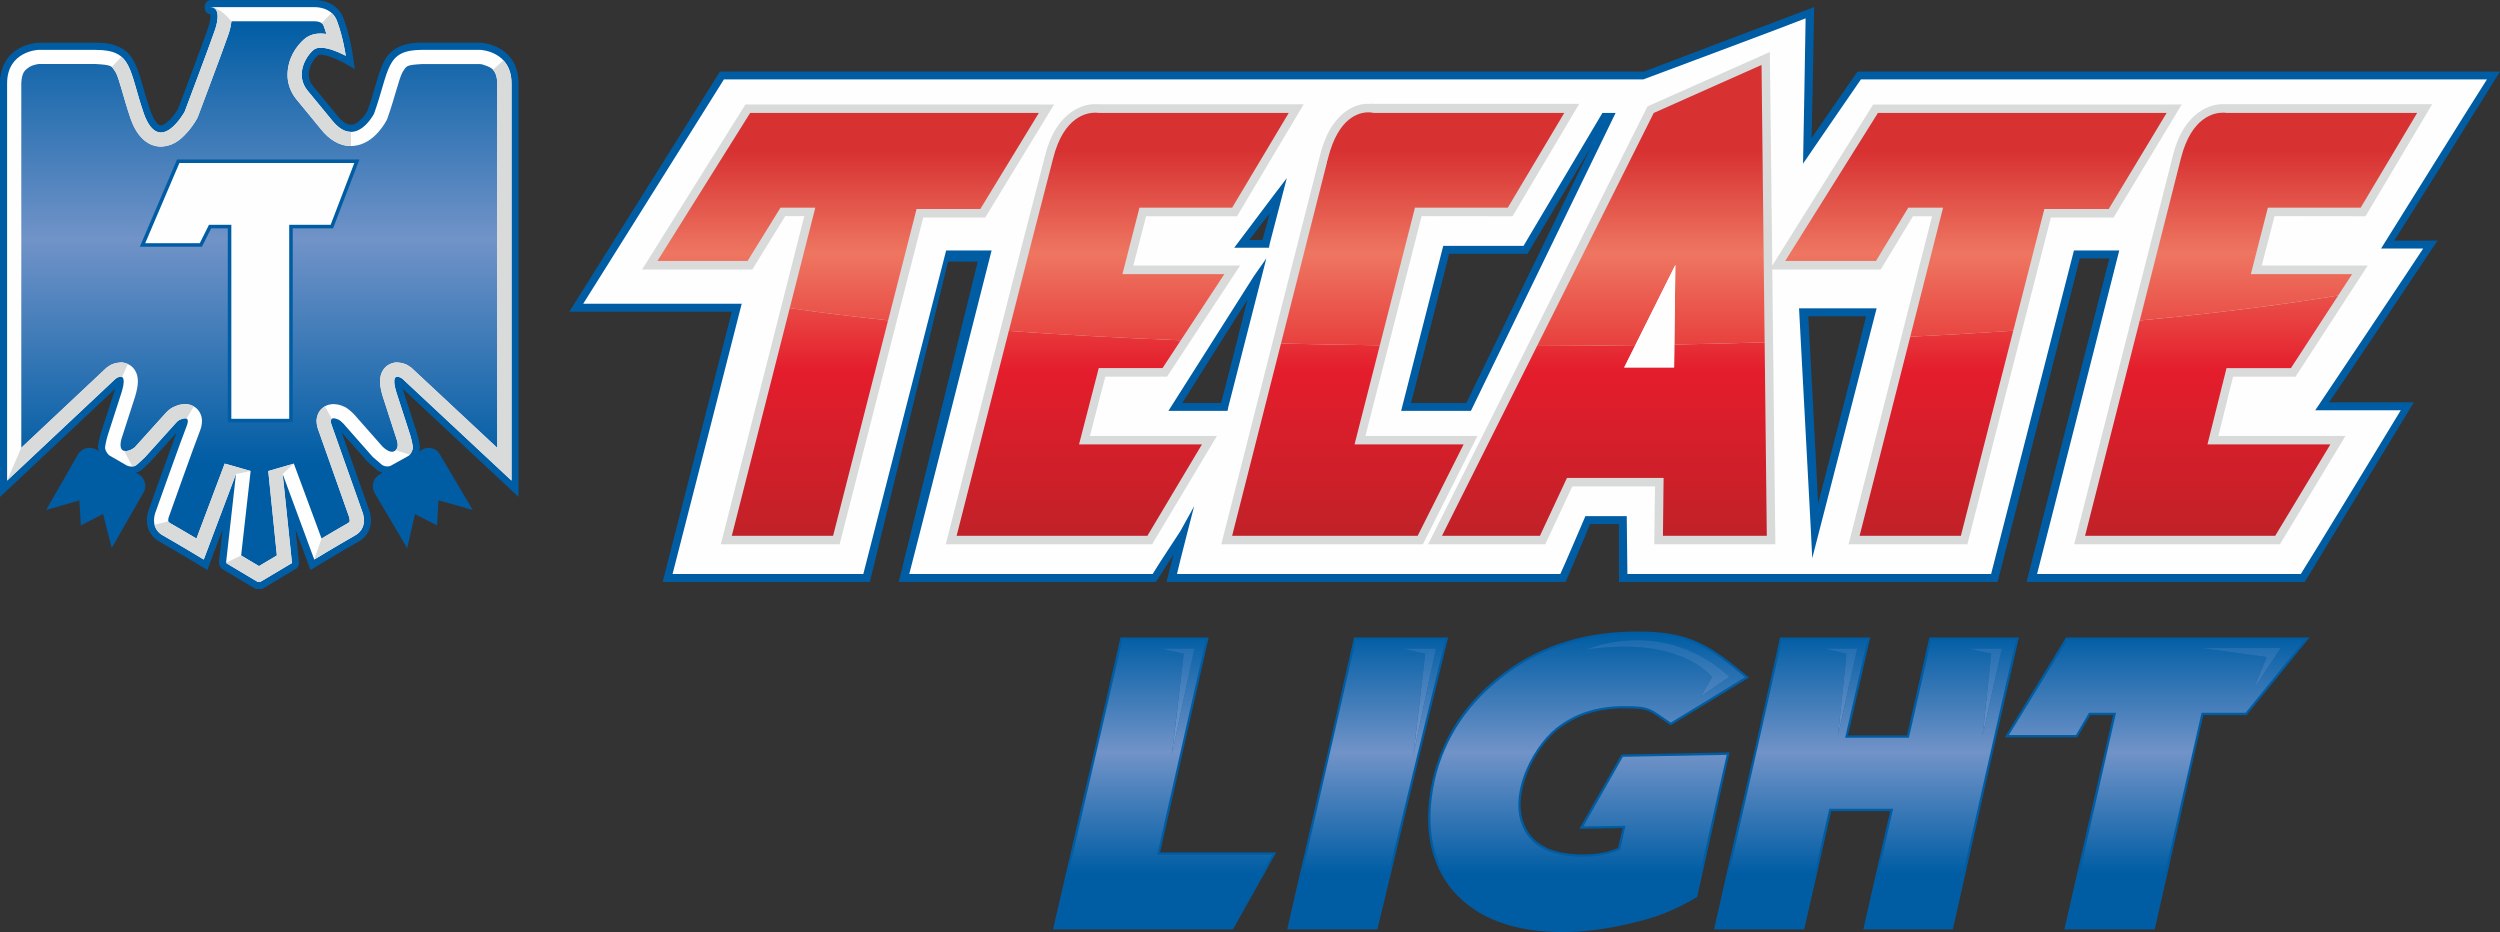
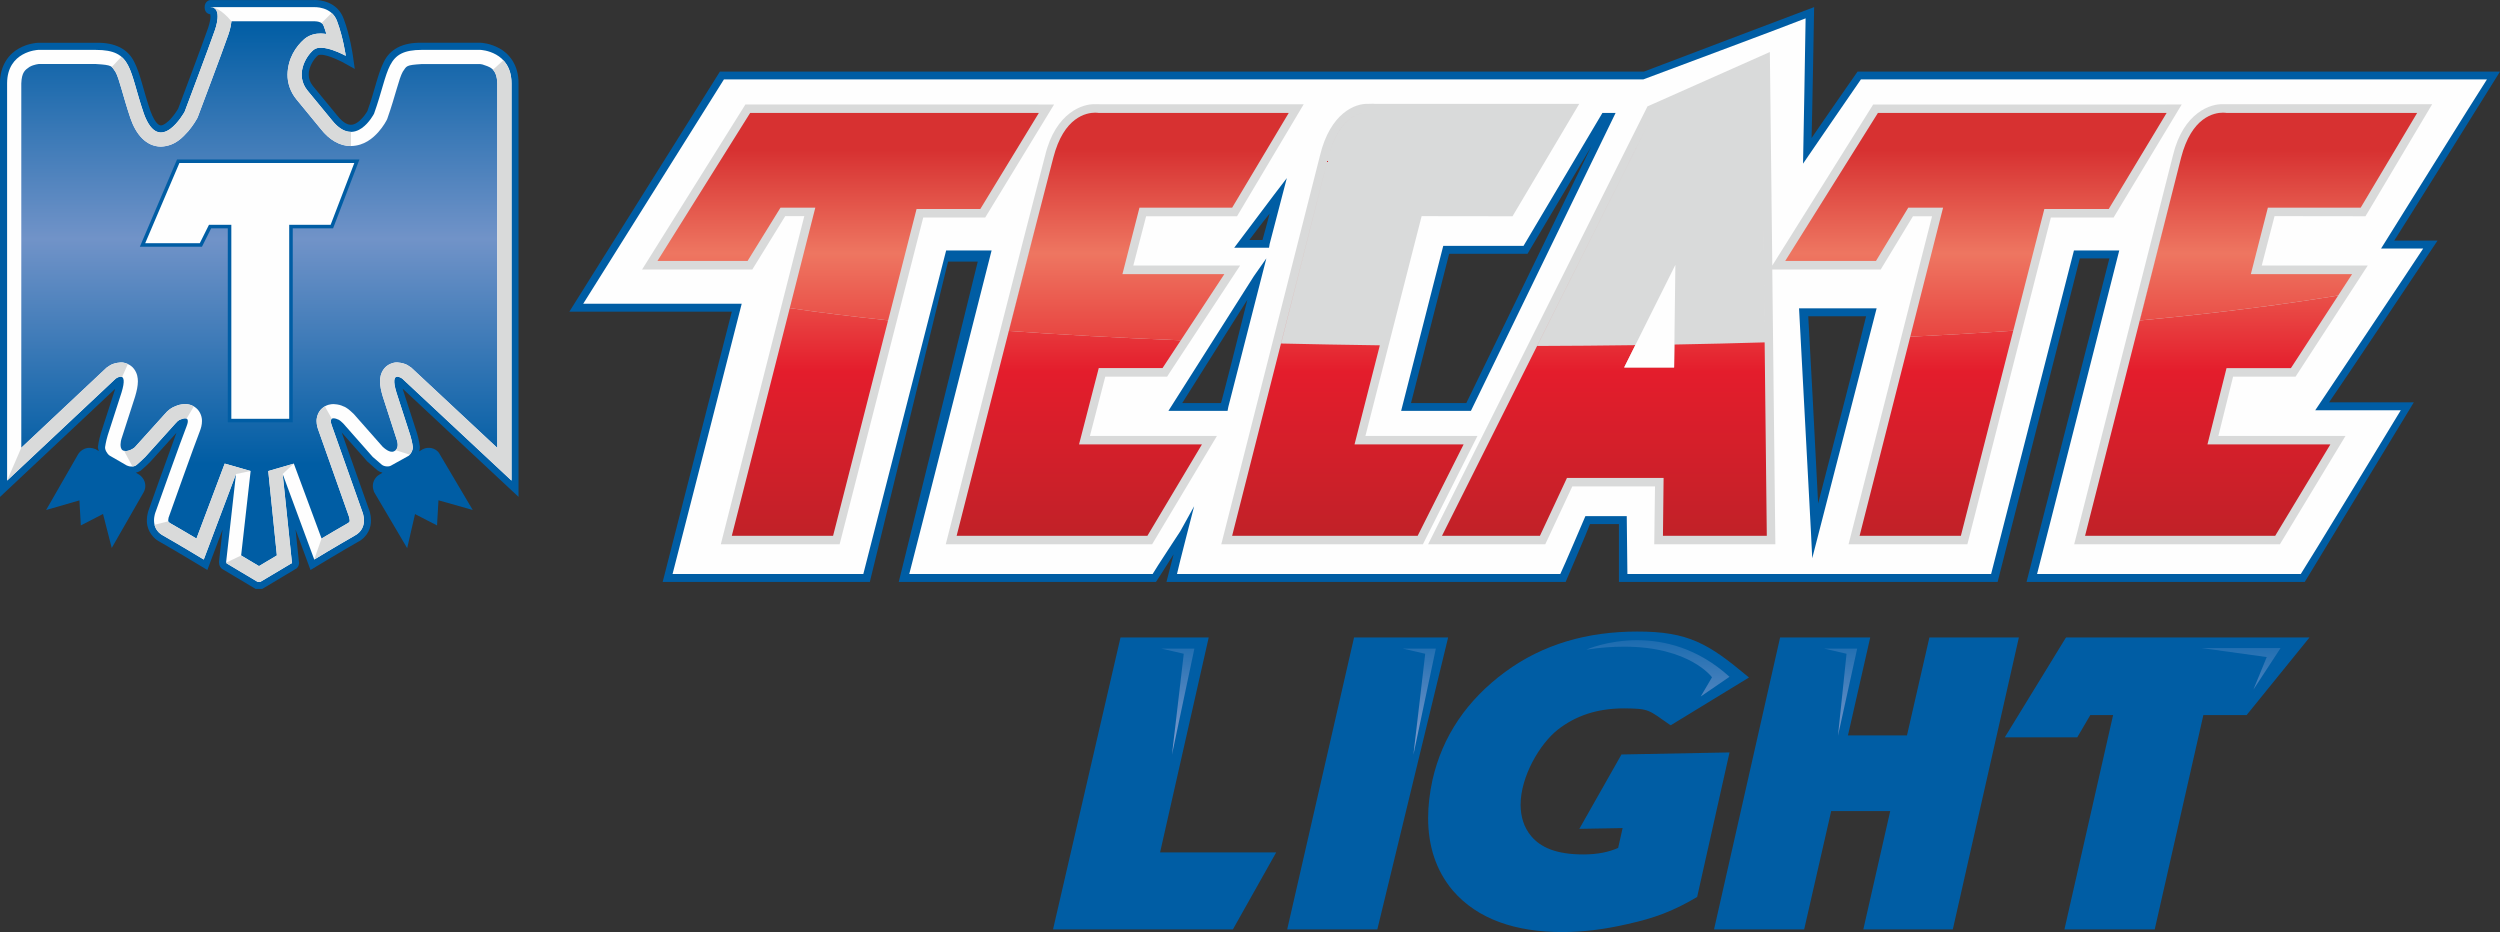
<svg xmlns="http://www.w3.org/2000/svg" xmlns:xlink="http://www.w3.org/1999/xlink" xml:space="preserve" width="185.217mm" height="69.054mm" version="1.1" style="shape-rendering:geometricPrecision; text-rendering:geometricPrecision; image-rendering:optimizeQuality; fill-rule:evenodd; clip-rule:evenodd" viewBox="0 0 185.483 69.153">
  <rect x="0" y="0" width="185.483" height="69.153" fill="#333333" stroke="none" />
  <defs>
    <style type="text/css"> .fil1 {fill:#FEFEFE} .fil9 {fill:gainsboro} .fil2 {fill:#D9DADA} .fil0 {fill:#005DA4} .fil8 {fill:url(#id0)} .fil18 {fill:url(#id1)} .fil12 {fill:url(#id2)} .fil17 {fill:url(#id3)} .fil3 {fill:url(#id4)} .fil11 {fill:url(#id5)} .fil14 {fill:url(#id6)} .fil5 {fill:url(#id7)} .fil15 {fill:url(#id8)} .fil10 {fill:url(#id9)} .fil13 {fill:url(#id10)} .fil16 {fill:url(#id11)} .fil6 {fill:url(#id12)} .fil4 {fill:url(#id13)} .fil7 {fill:url(#id14)} </style>
    <linearGradient id="id0" gradientUnits="userSpaceOnUse" x1="147.298" y1="68.979" x2="147.298" y2="47.025">
      <stop offset="0" style="stop-opacity:1; stop-color:#1669AE" />
      <stop offset="0.188" style="stop-opacity:1; stop-color:#1669AE" />
      <stop offset="0.6" style="stop-opacity:1; stop-color:#829DCE" />
      <stop offset="1" style="stop-opacity:1; stop-color:#1669AE" />
    </linearGradient>
    <linearGradient id="id1" gradientUnits="userSpaceOnUse" x1="19.236" y1="42.003" x2="19.236" y2="1.582">
      <stop offset="0" style="stop-opacity:1; stop-color:#005DA4" />
      <stop offset="0.188" style="stop-opacity:1; stop-color:#005DA4" />
      <stop offset="0.6" style="stop-opacity:1; stop-color:#7193C8" />
      <stop offset="1" style="stop-opacity:1; stop-color:#005DA4" />
    </linearGradient>
    <linearGradient id="id2" gradientUnits="userSpaceOnUse" x1="85.233" y1="39.755" x2="85.233" y2="4.823">
      <stop offset="0" style="stop-opacity:1; stop-color:#C5302F" />
      <stop offset="0.349" style="stop-opacity:1; stop-color:#E63134" />
      <stop offset="0.6" style="stop-opacity:1; stop-color:#EE7661" />
      <stop offset="0.82" style="stop-opacity:1; stop-color:#D73131" />
      <stop offset="1" style="stop-opacity:1; stop-color:#D73131" />
    </linearGradient>
    <linearGradient id="id3" gradientUnits="userSpaceOnUse" xlink:href="#id0" x1="166.281" y1="68.98" x2="166.281" y2="47.025"> </linearGradient>
    <linearGradient id="id4" gradientUnits="userSpaceOnUse" x1="116.816" y1="39.754" x2="116.816" y2="4.822">
      <stop offset="0" style="stop-opacity:1; stop-color:#C12128" />
      <stop offset="0.349" style="stop-opacity:1; stop-color:#E41D2C" />
      <stop offset="0.6" style="stop-opacity:1; stop-color:#ED6D59" />
      <stop offset="0.82" style="stop-opacity:1; stop-color:#D3202B" />
      <stop offset="1" style="stop-opacity:1; stop-color:#D3202B" />
    </linearGradient>
    <linearGradient id="id5" gradientUnits="userSpaceOnUse" xlink:href="#id2" x1="105.551" y1="39.755" x2="105.551" y2="4.823"> </linearGradient>
    <linearGradient id="id6" gradientUnits="userSpaceOnUse" xlink:href="#id2" x1="169.05" y1="39.755" x2="169.05" y2="4.823"> </linearGradient>
    <linearGradient id="id7" gradientUnits="userSpaceOnUse" xlink:href="#id0" x1="87.39" y1="68.98" x2="87.39" y2="47.025"> </linearGradient>
    <linearGradient id="id8" gradientUnits="userSpaceOnUse" xlink:href="#id2" x1="62.925" y1="39.756" x2="62.925" y2="4.824"> </linearGradient>
    <linearGradient id="id9" gradientUnits="userSpaceOnUse" xlink:href="#id2" x1="122.483" y1="39.756" x2="122.483" y2="4.824"> </linearGradient>
    <linearGradient id="id10" gradientUnits="userSpaceOnUse" xlink:href="#id2" x1="146.6" y1="39.756" x2="146.6" y2="4.824"> </linearGradient>
    <linearGradient id="id11" gradientUnits="userSpaceOnUse" xlink:href="#id0" x1="123.01" y1="68.98" x2="123.01" y2="47.025"> </linearGradient>
    <linearGradient id="id12" gradientUnits="userSpaceOnUse" xlink:href="#id0" x1="105.304" y1="68.98" x2="105.304" y2="47.025"> </linearGradient>
    <linearGradient id="id13" gradientUnits="userSpaceOnUse" xlink:href="#id1" x1="124.672" y1="68.98" x2="124.672" y2="47.025"> </linearGradient>
    <linearGradient id="id14" gradientUnits="userSpaceOnUse" xlink:href="#id0" x1="136.564" y1="68.979" x2="136.564" y2="47.025"> </linearGradient>
  </defs>
  <g id="Layer_x0020_1">
    <g id="_861906096">
      <path class="fil0" d="M134.892 37.361c-0.142,-2.878 -0.684,-13.27 -0.732,-13.897 0.637,0 3.809,0 4.293,0 -0.095,0.485 -2.783,10.924 -3.562,13.897zm-10.686 -10.097l0 0 -3.704 0 3.799 -7.608 -0.095 7.608zm-15.416 2.641l0 0c-0.39,0 -3.61,0 -4.103,0 0.152,-0.589 2.688,-10.544 2.831,-11.076 0.541,0 5.813,0 5.813,0l4.73 -7.96c-1.9,3.856 -9.071,18.646 -9.271,19.035zm-15.122 -12.101l0 0c-0.247,0 -0.589,0 -0.978,0 0.342,-0.437 0.827,-1.121 1.51,-1.957 -0.247,0.883 -0.436,1.662 -0.532,1.957zm-3.078 12.101l0 0c-0.437,0 -2.289,0 -2.878,0 0.39,-0.636 3.515,-5.566 4.835,-7.665 -0.542,2.194 -1.805,7.171 -1.957,7.665zm87.046 -12.054l0 0c0.484,-0.732 7.846,-12.538 7.846,-12.538l-47.665 0c0,0 -2.584,3.705 -3.41,4.93 0.048,-1.52 0.19,-9.717 0.19,-9.717 0,0 -12.538,4.74 -12.633,4.787 -0.152,0 -68.552,0 -68.552,0l-11.171 17.81c0,0 11.465,0 12.054,0 -0.152,0.58 -5.129,20.052 -5.129,20.052l15.369 0 5.804 -23.765 2.204 0 -5.861 23.765 19.083 0c0,0 0.732,-1.121 1.311,-2.051 -0.237,0.874 -0.532,2.051 -0.532,2.051l29.617 0c0,0 1.653,-3.856 1.805,-4.293 0.389,0 1.805,0 2.147,0 0,0.39 0,4.293 0,4.293l28.097 0c0,0 5.956,-23.424 6.098,-24.003 0.446,0 1.757,0 2.194,0 -0.142,0.58 -6.146,24.003 -6.146,24.003l20.641 0 8.093 -13.326c0,0 -5.509,0 -6.288,0 0.532,-0.731 8.046,-11.997 8.046,-11.997 0,0 -2.536,0 -3.211,0z" />
      <polygon class="fil1" points="124.206,27.263 124.301,19.655 120.502,27.263 " />
      <path class="fil0" d="M19.31 43.696c0,0 0,0 -0.098,0l-0.243 0 -2.403 -1.434c-0.237,-0.115 -0.288,-0.336 -0.297,-0.379 -0.024,-0.101 -0.021,-0.154 -0.019,-0.235l0.264 -2.361 -1.13 3.002 -0.542 -0.327c-0.004,-0.002 -1.607,-0.974 -2.948,-1.741 -0.761,-0.385 -1.015,-1.116 -0.998,-1.615 0.004,-0.489 0.16,-0.834 0.16,-0.834 0.002,-0.005 1.38,-3.891 2.034,-5.658l-1.947 2.156c-0.357,0.36 -0.661,0.613 -0.669,0.62l-0.03 0.026 -0.039 0.022c-0.106,0.063 -0.214,0.105 -0.321,0.132l0.266 0.163c0.237,0.172 0.429,0.455 0.431,0.815 0.002,0.174 -0.05,0.351 -0.139,0.503l-2.352 4.104 -0.646 -2.521 -1.647 0.85 -0.045 -0.81 -0.06 -1.048 -2.471 0.714 2.359 -4.108c0.171,-0.311 0.532,-0.515 0.86,-0.504 0.153,0 0.296,0.035 0.424,0.087l0.043 0.017 0.035 0.022 0.191 0.117 -0.055 -0.197 -0.017 -0.085 0.011 -0.086c0.002,-0.018 0.054,-0.431 0.216,-0.973l1.022 -3.163 0.037 -0.124 -8.548 8.029 0 -1.216c0,-0.002 0,-27.028 0,-29.468 -0.015,-1.371 0.715,-2.225 1.414,-2.598 0.696,-0.388 1.336,-0.41 1.406,-0.416 0.004,0 1.559,0 4.293,0 1.433,-0.038 2.388,0.476 2.849,1.421 0.468,0.907 0.655,2.068 1.207,3.66 0.368,0.978 0.671,1.054 0.768,1.046 0.147,0.025 0.539,-0.23 0.821,-0.586 0.24,-0.282 0.413,-0.569 0.463,-0.655 0.177,-0.469 1.815,-4.813 2.227,-6.005 -0.004,-0.002 0.178,-0.503 0.171,-0.839l-0.017 -0.159 -0.001 0c0,0 -0.418,-0.022 -0.418,-0.514 0,-0.493 0.418,-0.539 0.418,-0.539l7.609 0.002 0.128 -0.005c0.336,-0.004 1.695,0.07 2.172,1.416 0.467,1.246 0.659,2.629 0.663,2.649l0.15 1.048 -0.927 -0.514c-0.002,0 -0.262,-0.133 -0.589,-0.27 -0.333,-0.138 -0.738,-0.278 -1.007,-0.266 -0.143,0 -0.198,0.034 -0.2,0.039 -0.313,0.251 -0.704,0.879 -0.693,1.431 0.004,0.288 0.082,0.562 0.32,0.858 0.003,0.002 0,0 1.811,2.2 0.457,0.563 0.777,0.662 0.996,0.665 0.269,0.01 0.595,-0.206 0.849,-0.499 0.223,-0.247 0.362,-0.495 0.373,-0.509 0.576,-1.597 0.762,-2.749 1.22,-3.651 0.452,-0.945 1.401,-1.463 2.835,-1.425 2.731,0 4.364,0 4.364,0 0.046,0.005 0.686,0.028 1.382,0.416 0.7,0.374 1.431,1.228 1.415,2.598 0,1.659 0,29.466 0,29.468l0 1.209 -8.6 -8.031 0.037 0.124 1.029 3.179c0.159,0.533 0.21,0.947 0.217,1.031 -0.005,0.121 -0.025,0.229 -0.053,0.325l0.257 -0.156c0.15,-0.077 0.301,-0.108 0.45,-0.108 0.303,-0.009 0.682,0.16 0.853,0.532l2.411 4.076 -2.541 -0.717 -0.106 1.864 -0.722 -0.371 -0.911 -0.471 -0.583 2.528 -2.445 -4.146 -0.015 -0.035c-0.054,-0.133 -0.086,-0.277 -0.086,-0.427 -0.011,-0.332 0.194,-0.688 0.496,-0.855l0.221 -0.134c-0.119,-0.03 -0.247,-0.084 -0.381,-0.182 -0.002,-0.002 -0.299,-0.249 -0.741,-0.644l-1.903 -2.156c0.613,1.738 2.006,5.672 1.998,5.646 0.015,0.038 0.169,0.38 0.171,0.87 0.019,0.501 -0.234,1.233 -0.977,1.605 -1.357,0.776 -2.962,1.748 -2.965,1.75l-0.545 0.328 -1.109 -3.004 0.241 2.313 0.021 0.156c0,0.09 -0.024,0.26 -0.163,0.402l-0.229 0.14 -2.344 1.399 -0.146 0z" />
      <path class="fil1" d="M31.313 3.7c-2.732,0 -2.391,1.464 -3.561,4.734 0,0 -1.367,2.683 -3.123,0.487 -1.806,-2.194 -1.806,-2.194 -1.806,-2.194 -0.927,-1.123 -0.195,-2.489 0.439,-3.026 0.634,-0.536 2.391,0.44 2.391,0.44 0,0 -0.195,-1.367 -0.634,-2.538 -0.39,-1.17 -1.756,-1.073 -1.756,-1.073 0,0 -6.879,0 -7.66,0 0.976,0 0.342,1.708 0.342,1.708 -0.439,1.269 -2.244,6.051 -2.244,6.051 0,0 -1.855,3.366 -3.026,0.147 -1.121,-3.27 -0.829,-4.734 -3.561,-4.734 -2.733,0 -4.293,0 -4.293,0 0,0 -2.294,0.098 -2.294,2.489 0,2.439 0,29.467 0,29.467l8.051 -7.561c0,0 0.976,-0.731 0.439,1.025l-1.024 3.171c-0.146,0.488 -0.196,0.878 -0.196,0.878 -0.025,0.183 0.148,0.509 0.342,0.634l1.269 0.732c0.189,0.096 0.535,0.128 0.732,-0.048 0,0 0.293,-0.245 0.635,-0.586l2.244 -2.489c0.244,-0.293 0.391,-0.293 0.391,-0.293 0,0 0.781,-0.39 0.439,0.488 -0.391,0.975 -2.294,6.342 -2.294,6.342 0,0 -0.536,1.22 0.586,1.806 1.366,0.78 2.976,1.756 2.976,1.756l2.391 -6.342 -0.732 6.538 0.049 0.096 2.293 1.367 0.098 0c0.097,0 0.097,0 0.097,0l2.294 -1.367c0.097,0 0.049,-0.096 0.049,-0.096l-0.683 -6.538 2.341 6.342c0,0 1.611,-0.976 2.976,-1.756 1.123,-0.585 0.585,-1.806 0.585,-1.806 0,0 -1.903,-5.366 -2.244,-6.342 -0.341,-0.878 0.439,-0.488 0.439,-0.488 0,0 0.097,0 0.391,0.293l2.195 2.489c0.391,0.341 0.683,0.586 0.683,0.586 0.195,0.145 0.54,0.149 0.683,0.048l1.318 -0.732c0.159,-0.159 0.292,-0.39 0.292,-0.634 0,0 -0.049,-0.39 -0.195,-0.878l-1.024 -3.171c-0.537,-1.756 0.439,-1.025 0.439,-1.025l8.099 7.561c0,0 0,-27.809 0,-29.467 0,-2.391 -2.293,-2.489 -2.293,-2.489 0,0 -1.61,0 -4.343,0z" />
      <path class="fil0" d="M78.128 68.953l5.006 -21.657 6.544 0 -3.609 15.948 8.615 0 -3.211 5.709 -13.346 0zm17.373 0l0 0 4.93 -21.524 0.028 -0.133 6.982 0 -5.253 21.657 -6.687 0zm31.669 0l0 0 4.901 -21.657 6.687 0 -1.653 7.266 4.379 0 1.634 -7.133 0.028 -0.133 6.64 0 -4.901 21.657 -6.639 0 1.995 -8.777 -4.379 0 -2.005 8.777 -6.687 0zm25.998 0l0 0 6.697 0 3.61 -15.901 3.21 0 4.664 -5.756 -18.057 0 -0.057 0.076 -4.493 7.333 5.376 0 0.969 -1.653 1.691 0 -3.61 15.901zm-45.385 -2.888l0 0c1.843,2.147 4.683,3.087 8.131,3.087 1.529,0 3.144,-0.2 4.816,-0.589 2.014,-0.446 3.353,-0.94 5.12,-1.975l0.066 -0.038 2.403 -10.725 -8.017 0.152 -0.048 0.085 -3.078 5.433 3.211 -0.057 -0.332 1.472c-0.684,0.304 -1.52,0.484 -2.584,0.484 -2.023,0 -3.173,-0.532 -3.866,-1.358 -0.551,-0.656 -0.779,-1.453 -0.788,-2.318 0,-2.099 1.415,-4.521 2.764,-5.585 1.283,-0.997 2.85,-1.577 4.92,-1.577 1.9,0.019 1.776,0.104 3.362,1.197l0.095 0.057 5.803 -3.543 -0.18 -0.152c-2.821,-2.346 -4.322,-3.267 -8.112,-3.258 -3.685,0 -6.991,0.931 -9.803,3.001 -2.812,2.071 -4.645,4.749 -5.386,8.008 -0.209,0.978 -0.323,1.919 -0.323,2.821 0,2.052 0.57,3.885 1.824,5.376z" />
      <path class="fil1" d="M138.939 22.875l-5.462 0 0.883 16.585 0.095 1.957 4.778 -18.541 -0.294 0zm-20.052 -14.495l0 0 -5.851 9.86c-0.437,0 -5.956,0 -5.956,0l-3.125 12.244 5.177 0 10.734 -22.104 -0.979 0zm-24.687 9.717l0 0 1.273 -4.883 -0.931 1.216 -2.973 3.951 2.584 0 0.047 -0.285zm-3.067 12.092l0 0 2.821 -11.018 -0.921 1.311 -6.345 10.002 4.388 0 0.057 -0.295zm93.381 -24.297l0 0c-0.494,0.741 -7.855,12.548 -7.855,12.548 0,0 2.488,0 3.125,0 -0.494,0.779 -8.008,11.997 -8.008,11.997 0,0 5.614,0 6.345,0 -0.437,0.731 -7.171,11.807 -7.418,12.149 -0.437,0 -18.979,0 -19.567,0 0.152,-0.533 6.098,-24.003 6.098,-24.003l-3.362 0c0,0 -6.003,23.471 -6.146,24.003 -0.589,0 -26.539,0 -26.985,0 0,-0.39 -0.048,-4.293 -0.048,-4.293l-3.068 0c0,0 -1.663,3.904 -1.862,4.293 -0.485,0 -27.85,0 -28.439,0 0.095,-0.485 1.272,-5.025 1.272,-5.025l-1.026 1.852c0,0 -1.862,2.831 -2.052,3.173 -0.437,0 -17.468,0 -18.057,0 0.152,-0.533 6.108,-24.003 6.108,-24.003l-3.372 0c0,0 -6.003,23.471 -6.145,24.003 -0.542,0 -13.565,0 -14.153,0 0.152,-0.533 5.13,-20.052 5.13,-20.052l-11.759 0 10.439 -16.642 68.21 0c0,0 11.361,-4.237 12.044,-4.531 0,0.636 -0.19,10.781 -0.19,10.781 0,0 4.046,-5.908 4.293,-6.25 0.389,0 45.565,0 46.448,0z" />
      <path class="fil2" d="M77.074 7.753l1.131 0 -5.11 8.387 -4.598 0 -6.202 24.24 -8.815 0 6.193 -24.345 -1.415 0 -2.441 3.961 -8.179 0 7.666 -12.244 21.771 0zm-6.905 32.627l0 0 15.312 0 4.806 -8.035 -9.423 0 1.14 -4.398 4.588 0 0.18 -0.285 5.234 -7.96 -7.922 0 0.95 -3.657 6.744 0 4.949 -8.312 -15.16 0c-0.075,-0.009 -0.18,0 -0.323,0 -0.845,-0.047 -2.925,0.561 -3.704,3.809 -1.073,4.056 -7.172,28.05 -7.172,28.059l-0.2 0.779zm20.441 0l0 0 0.199 -0.779c0.01,-0.028 6.098,-24.012 7.124,-28.059 0.76,-3.163 2.622,-3.885 3.581,-3.837 0.209,0 0.37,-0.019 0.465,0l15.189 0 -4.949 8.34 -6.744 -0.009 -4.17 16.309 8.311 0 -4.046 8.035 -14.96 0zm70.138 -32.627l0 0 -21.771 0 -7.485 11.949 -0.181 -15.844 -9.081 4.037 -0.104 0.209 -16.167 32.276 8.691 0 2.004 -4.293 6.136 0 -0.057 4.293 8.986 0 -0.228 -20.384 8.045 0 2.394 -3.951 1.415 0 -6.193 24.335 8.815 0 6.193 -24.24 4.654 0 5.053 -8.387 -1.121 0zm-6.858 32.627l0 0 0.2 -0.779c0.009,-0.028 6.098,-24.012 7.124,-28.059 0.779,-3.248 2.859,-3.856 3.714,-3.809 0.133,0 0.237,-0.009 0.304,0l15.217 0 -4.759 7.998 -0.19 0.313 -6.744 -0.009 -0.95 3.666 7.865 0 -5.357 8.245 -4.635 0 -1.092 4.398 9.432 0 -4.863 8.035 -15.264 0z" />
      <path class="fil3" d="M168.803 39.754l-14.106 0c0,0 6.098,-24.003 7.124,-28.05 0.78,-3.037 2.459,-3.345 3.108,-3.345 0.165,0 0.264,0.02 0.264,0.02l14.143 0 -14.143 0c0,0 -0.098,-0.02 -0.264,-0.02 -0.649,0 -2.328,0.308 -3.108,3.345 -0.418,1.662 -1.7,6.715 -3.058,12.073 6.203,-0.589 11.037,-1.244 14.713,-1.852l1.035 -1.586 -4.54 6.972 -4.778 0 -1.415 5.661 9.119 0 -4.094 6.782zm-23.32 0l0 0 -7.513 0 3.757 -14.771c2.696,-0.133 5.25,-0.285 7.641,-0.446l2.308 -9.033 -6.193 24.25zm-14.4 0l0 0 -7.703 0 0.048 -4.293 -7.171 0 -2.005 4.293 -7.266 0 15.711 -31.374 7.998 -3.562 -7.998 3.562 -8.653 17.288c2.508,-0.007 4.936,-0.028 7.287,-0.061l-0.827 1.657 3.704 0 0.021 -1.702c2.314,-0.042 4.546,-0.096 6.696,-0.16l0.16 14.353zm-25.903 0l0 0 3.41 -6.782 -8.093 0 1.877 -7.352c-2.553,-0.038 -4.993,-0.076 -7.329,-0.133 1.52,-5.965 3.03,-11.94 3.495,-13.783 0.767,-2.99 2.272,-3.368 2.983,-3.368 0.241,0 0.39,0.043 0.39,0.043l14.144 0 -14.144 0c0,0 -0.149,-0.043 -0.39,-0.043 -0.71,0 -2.215,0.378 -2.983,3.368 -1.026,4.046 -7.124,28.05 -7.124,28.05l13.763 0zm-20.052 0l0 0 -14.153 0c0,0 6.098,-24.003 7.172,-28.05 0.78,-3.037 2.459,-3.345 3.108,-3.345 0.165,0 0.264,0.02 0.264,0.02l14.096 0 -14.096 0c0,0 -0.099,-0.02 -0.264,-0.02 -0.649,0 -2.328,0.308 -3.108,3.345 -0.456,1.748 -1.862,7.2 -3.296,12.852 3.771,0.266 8.016,0.503 12.755,0.693l-1.356 2.061 -4.73 0 -1.463 5.661 9.119 0 -4.047 6.782zm-23.319 0l0 0 -7.514 0 4.299 -16.897c2.107,0.312 4.527,0.616 7.297,0.911l-4.082 15.986z" />
      <polygon class="fil1" points="120.502,27.263 124.206,27.263 124.301,19.655 " />
-       <path class="fil4" d="M115.914 68.982c-3.42,0 -6.193,-0.931 -7.998,-3.03 -1.757,-2.099 -2.147,-4.873 -1.472,-8.045 0.741,-3.22 2.546,-5.851 5.319,-7.903 2.783,-2.052 6.051,-2.983 9.717,-2.983 3.752,0 5.167,0.883 7.998,3.22l-5.519 3.372c-1.558,-1.073 -1.558,-1.225 -3.458,-1.225 -2.099,0 -3.714,0.589 -5.025,1.615 -1.957,1.558 -4.008,5.756 -2.004,8.15 0.731,0.874 1.947,1.415 3.999,1.415 1.121,0 2.004,-0.2 2.736,-0.541l0.389 -1.758 -3.125 0.048 2.935 -5.167 7.704 -0.143 -2.346 10.439c-1.748,1.026 -3.068,1.511 -5.072,1.947 -1.653,0.39 -3.268,0.589 -4.778,0.589zm4.578 -21.005l0 0c4.883,0 6.526,2.273 6.526,2.273l-0.836 1.425 2.137 -1.463c-2.374,-2.149 -4.879,-2.714 -6.86,-2.714 -2.204,0 -3.759,0.7 -3.759,0.7 1.031,-0.155 1.959,-0.221 2.792,-0.221zm39.23 20.805l0 0 -6.336 0 3.61 -15.901 -2.004 0 -0.969 1.653 -4.977 0 4.341 -7.067 17.611 0 -4.389 5.415 -3.268 0 -3.619 15.901zm3.638 -20.698l0 0 4.816 0.665 -0.988 2.413 2.014 -3.078 -5.842 0zm-18.618 20.698l0 0 4.835 -21.315 -6.288 0 -1.662 7.267 -4.731 0 1.653 -7.267 -6.345 0 -4.825 21.315 6.345 0 1.995 -8.777 4.74 0 -2.005 8.777 6.288 0zm1.33 -20.66l0 0 2.45 0 -1.425 6.469 0.636 -6.088 -1.662 -0.38zm-10.734 0l0 0 2.451 0 -1.425 6.469 0.637 -6.088 -1.663 -0.38zm-33.284 20.66l0 0 5.177 -21.315 -6.639 0 -4.882 21.315 6.345 0zm2.023 -20.66l0 0 1.662 0.38 -0.874 7.485 1.663 -7.865 -2.451 0zm-12.709 20.66l0 0 -13.023 0 4.93 -21.315 6.193 0 -3.61 15.948 8.539 0 -3.029 5.367zm-5.205 -20.66l0 0 1.662 0.38 -0.874 7.485 1.662 -7.865 -2.45 0z" />
      <polygon class="fil5" points="86.953,55.987 87.827,48.503 86.164,48.122 88.615,48.122 " />
      <polygon class="fil6" points="104.867,55.987 105.741,48.503 104.079,48.122 106.529,48.122 " />
      <polygon class="fil7" points="136.365,54.591 137.001,48.503 135.339,48.122 137.79,48.122 " />
-       <polygon class="fil8" points="147.098,54.591 147.735,48.503 146.072,48.122 148.523,48.122 " />
      <path class="fil9" d="M130.923 25.402l-0.229 -20.584 0.237 20.584c-0.002,0 -0.005,0 -0.008,0z" />
-       <path class="fil10" d="M114.043 25.668l8.653 -17.288 7.998 -3.562 0.229 20.584c-2.149,0.064 -4.381,0.117 -6.696,0.16l0.074 -5.906 -2.972 5.951c-2.35,0.033 -4.779,0.054 -7.287,0.061z" />
-       <path class="fil1" d="M121.329 25.607l2.972 -5.951 -0.074 5.906c-0.952,0.017 -1.919,0.033 -2.898,0.045z" />
      <path class="fil9" d="M102.379 25.62c-0.001,0 -0.003,0 -0.004,0l2.607 -10.211 6.887 0 4.189 -7.029 -4.189 7.029 -6.887 0 -2.603 10.211z" />
-       <path class="fil11" d="M102.374 25.62c-2.553,-0.038 -4.993,-0.076 -7.329,-0.133 1.52,-5.965 3.03,-11.94 3.495,-13.783 0.767,-2.99 2.272,-3.368 2.983,-3.368 0.241,0 0.39,0.043 0.39,0.043l14.144 0 -4.189 7.029 -6.887 0 -2.607 10.211z" />
      <path class="fil9" d="M87.608 25.25c-0.001,0 -0.002,0 -0.002,0l3.231 -4.911 -3.229 4.911z" />
      <path class="fil12" d="M87.606 25.25c-4.739,-0.19 -8.984,-0.427 -12.755,-0.693 1.435,-5.652 2.84,-11.104 3.296,-12.852 0.78,-3.037 2.459,-3.345 3.108,-3.345 0.165,0 0.264,0.02 0.264,0.02l14.096 0 -4.198 7.029 -6.877 0 -1.264 4.93 7.561 0 -3.231 4.911z" />
      <path class="fil9" d="M141.722 24.984l2.441 -9.575 -2.436 9.575c-0.001,0 -0.003,0 -0.005,0z" />
      <path class="fil13" d="M141.727 24.984l2.436 -9.575 -2.584 0 -2.394 3.951 -6.734 0 6.877 -10.98 21.42 0 -4.293 7.124 -4.778 0 -2.308 9.033c-2.392,0.162 -4.946,0.314 -7.641,0.446z" />
      <path class="fil14" d="M158.763 23.777c1.358,-5.357 2.641,-10.411 3.058,-12.073 0.78,-3.037 2.459,-3.345 3.108,-3.345 0.165,0 0.264,0.02 0.264,0.02l14.143 0 -4.189 7.029 -6.887 0 -1.263 4.93 7.513 0 -1.035 1.586c-3.676,0.608 -8.511,1.263 -14.713,1.852z" />
      <path class="fil9" d="M65.894 23.768c-0.001,0 -0.001,0 -0.002,0l2.11 -8.264 4.731 0 4.341 -7.124 -4.341 7.124 -4.731 0 -2.109 8.264zm-7.299 -0.911l0 0c-0.002,0 -0.003,-0.001 -0.005,-0.001l1.9 -7.447 -1.895 7.448z" />
      <path class="fil15" d="M65.892 23.768c-2.771,-0.294 -5.19,-0.598 -7.297,-0.911l1.895 -7.448 -2.584 0 -2.441 3.951 -6.687 0 6.877 -10.98 21.42 0 -4.341 7.124 -4.731 0 -2.11 8.264z" />
      <path class="fil16" d="M126.182 51.675l0.836 -1.425c0,0 -1.643,-2.273 -6.526,-2.273 -0.834,0 -1.762,0.066 -2.792,0.221 0,0 1.555,-0.7 3.759,-0.7 1.981,0 4.487,0.565 6.86,2.714l-2.137 1.463z" />
      <polygon class="fil17" points="167.188,51.162 168.176,48.749 163.36,48.084 169.202,48.084 " />
      <path class="fil18" d="M19.212 42.003l1.331 -0.794 -0.64 -6.262 1.897 -0.55 2.058 5.559c0.565,-0.337 1.274,-0.754 1.94,-1.134 0.198,-0.136 0.112,-0.069 0.15,-0.216l-0.045 -0.245 0.001 0 -0.012 -0.028 -0.011 -0.033c-0.002,-0.002 -1.901,-5.364 -2.232,-6.31 -0.087,-0.232 -0.156,-0.448 -0.161,-0.743 -0.009,-0.268 0.104,-0.691 0.421,-0.962 0.312,-0.266 0.639,-0.305 0.838,-0.305 0.384,0.018 0.59,0.102 0.702,0.157 0.292,0.098 0.487,0.288 0.799,0.579l2.14 2.427c0.087,0.077 0.55,0.52 0.863,0.329 0.416,-0.208 0.209,-0.772 0.183,-0.86l-1.031 -3.187c-0.13,-0.439 -0.203,-0.774 -0.206,-1.13 0.003,-0.264 0.037,-0.587 0.286,-0.922 0.251,-0.347 0.719,-0.5 0.994,-0.484 0.748,0.062 0.91,0.338 1.004,0.361l0.041 0.033 6.374 5.95c0,-6.805 0,-25.689 0,-27.046 -0.032,-1.169 -0.63,-1.231 -1.105,-1.406 -0.139,-0.03 -0.18,-0.03 -0.18,-0.03 -0.279,0 -1.83,0 -4.297,0 -1.234,0.078 -1.128,0.138 -1.434,0.574 -0.288,0.515 -0.535,1.754 -1.137,3.461l-0.022 0.059 -0.032 0.064c-0.026,0.048 -0.228,0.449 -0.624,0.897 -0.39,0.428 -1.025,1.009 -2.029,1.029 -0.826,0.004 -1.616,-0.475 -2.22,-1.248 -1.804,-2.192 -1.804,-2.192 -1.804,-2.194 -0.471,-0.561 -0.688,-1.245 -0.681,-1.861 0.026,-1.198 0.62,-2.083 1.25,-2.635 0.412,-0.343 0.866,-0.412 1.219,-0.412 0.143,0.004 0.282,0.018 0.416,0.037 -0.057,-0.198 -0.123,-0.396 -0.195,-0.588 -0.069,-0.179 -0.117,-0.202 -0.267,-0.279 -0.141,-0.063 -0.355,-0.082 -0.416,-0.078l0 -0.001 -0.032 0.003 -0.043 0c0,0 -3.818,0 -6.089,0 -0.064,0.566 -0.232,0.968 -0.236,1.001 -0.453,1.306 -2.253,6.069 -2.255,6.077l-0.028 0.072 -0.034 0.063c-0.021,0.036 -0.255,0.468 -0.656,0.944 -0.413,0.446 -0.951,1.089 -2.025,1.142 -1.114,-0.017 -1.856,-0.924 -2.261,-2.106 -0.574,-1.702 -0.821,-2.931 -1.111,-3.442 -0.303,-0.435 -0.223,-0.506 -1.453,-0.58 -2.661,0 -4.209,0 -4.25,0 0,0.006 -0.041,0 -0.179,0.03 -0.141,0.028 -0.33,0.09 -0.494,0.182 -0.322,0.222 -0.581,0.382 -0.613,1.224 0,1.991 0,20.34 0,27.036l6.32 -5.936 0.045 -0.034c0.093,-0.025 0.258,-0.304 1.006,-0.362 0.27,-0.018 0.74,0.134 0.992,0.48 0.251,0.338 0.283,0.66 0.288,0.924 -0.005,0.354 -0.076,0.689 -0.212,1.146l-1.016 3.15c-0.027,0.087 -0.163,0.653 0.102,0.819 0.333,0.187 0.824,-0.153 0.887,-0.215l2.218 -2.456c0.252,-0.315 0.558,-0.523 0.848,-0.616 0.117,-0.054 0.319,-0.128 0.671,-0.144 0.194,0 0.519,0.035 0.834,0.303 0.32,0.271 0.433,0.696 0.422,0.964 -0.001,0.282 -0.067,0.505 -0.159,0.751 -0.366,0.914 -2.277,6.295 -2.279,6.301l-0.013 0.04 -0.015 0.037 -0.013 0.04 -0.026 0.19c0.037,0.146 -0.051,0.077 0.184,0.234 0.651,0.371 1.353,0.786 1.914,1.12l2.095 -5.563 1.923 0.55 -0.705 6.266 1.325 0.79z" />
      <path class="fil2" d="M24.021 1.936c0.072,0.192 0.138,0.391 0.195,0.588 -0.135,-0.019 -0.274,-0.033 -0.416,-0.037 -0.353,0 -0.807,0.069 -1.219,0.412 -0.63,0.552 -1.224,1.438 -1.25,2.635 -0.007,0.615 0.21,1.299 0.681,1.861 0,0.002 0,0.002 1.804,2.194 0.604,0.772 1.394,1.252 2.22,1.248l0.003 -0.001 0 -1.052c-0.421,0.001 -0.899,-0.223 -1.409,-0.862 -1.806,-2.194 -1.806,-2.194 -1.806,-2.194 -0.927,-1.123 -0.195,-2.489 0.439,-3.026 0.634,-0.536 2.391,0.44 2.391,0.44 0,0 -0.195,-1.367 -0.634,-2.538 -0.093,-0.28 -0.244,-0.486 -0.417,-0.64l-0.749 0.748c0.076,0.047 0.116,0.094 0.167,0.225z" />
      <path class="fil2" d="M8.567 5.332c0.29,0.511 0.537,1.739 1.111,3.442 0.406,1.181 1.147,2.089 2.261,2.106 1.074,-0.053 1.612,-0.696 2.025,-1.142 0.401,-0.476 0.635,-0.908 0.656,-0.944l0.034 -0.063 0.028 -0.072c0.002,-0.008 1.802,-4.771 2.255,-6.077 0.004,-0.033 0.172,-0.435 0.236,-1.001 -0.759,-0.916 -1.31,-1.039 -1.499,-1.052l-0.073 0c0.976,0 0.342,1.708 0.342,1.708 -0.439,1.269 -2.244,6.051 -2.244,6.051 0,0 -1.855,3.366 -3.026,0.147 -0.745,-2.172 -0.87,-3.543 -1.668,-4.22l-0.716 0.758c0.099,0.08 0.16,0.194 0.276,0.361z" />
      <path class="fil2" d="M9.485 27.012c-0.193,-0.09 -0.393,-0.13 -0.537,-0.12 -0.747,0.058 -0.912,0.337 -1.006,0.362l-0.045 0.034 -6.32 5.936 -1.052 2.432 8.051 -7.561c0,0 0.309,-0.231 0.483,-0.121l0.425 -0.962z" />
      <path class="fil2" d="M13.407 31.12c0,0 0.283,-0.141 0.434,-0.06l0.54 -0.903c-0.254,-0.151 -0.497,-0.176 -0.654,-0.176 -0.352,0.016 -0.554,0.09 -0.671,0.144 -0.289,0.093 -0.596,0.302 -0.848,0.616l-2.218 2.456c-0.057,0.057 -0.46,0.335 -0.783,0.253l0.618 1.16c0.116,-0.011 0.229,-0.046 0.313,-0.122 0,0 0.293,-0.245 0.635,-0.586l2.244 -2.489c0.244,-0.293 0.391,-0.293 0.391,-0.293z" />
      <path class="fil2" d="M16.67 34.398l-2.095 5.563c-0.561,-0.334 -1.263,-0.749 -1.914,-1.12 -0.181,-0.121 -0.17,-0.11 -0.173,-0.162l-1.025 0.257c0.072,0.298 0.259,0.603 0.676,0.82 1.366,0.78 2.976,1.756 2.976,1.756l2.391 -6.342 1.087 -0.222 -1.923 -0.55z" />
      <path class="fil2" d="M19.903 34.947l0.64 6.262 -1.331 0.794 -1.325 -0.79 -1.109 0.533 0.044 0.058 2.293 1.367 0.098 0c0.097,0 0.097,0 0.097,0l2.294 -1.367c0.097,0 0.049,-0.096 0.049,-0.096l-0.683 -6.538 0.831 -0.772 -1.897 0.55z" />
      <path class="fil2" d="M24.629 31.608c-0.129,-0.332 -0.098,-0.482 -0.009,-0.542l-0.517 -0.916 -0.194 0.135c-0.317,0.271 -0.429,0.694 -0.421,0.962 0.005,0.295 0.074,0.511 0.161,0.743 0.332,0.947 2.23,6.309 2.232,6.31l0.011 0.033 0.012 0.028 -0.001 0 0.045 0.245c-0.037,0.147 0.048,0.08 -0.15,0.216 -0.666,0.38 -1.376,0.797 -1.94,1.134l-0.548 1.555c0,0 1.611,-0.976 2.976,-1.756 1.123,-0.585 0.585,-1.806 0.585,-1.806 0,0 -1.903,-5.366 -2.244,-6.342z" />
      <path class="fil2" d="M29.849 28.095l8.099 7.561c0,0 0,-27.809 0,-29.467 0,-0.806 -0.262,-1.347 -0.607,-1.715l-0.769 0.7c0.18,0.189 0.309,0.49 0.323,1.014 0,1.357 0,20.241 0,27.046l-6.374 -5.95 -0.041 -0.033c-0.094,-0.023 -0.256,-0.299 -1.004,-0.361 -0.274,-0.016 -0.742,0.137 -0.994,0.484 -0.249,0.336 -0.283,0.658 -0.286,0.922 0.003,0.356 0.076,0.691 0.206,1.13l1.031 3.187c0.023,0.079 0.189,0.541 -0.081,0.785l1.043 0.337c0.131,-0.154 0.234,-0.353 0.234,-0.567 0,0 -0.049,-0.39 -0.195,-0.878l-1.024 -3.171c-0.537,-1.756 0.439,-1.025 0.439,-1.025z" />
      <polygon class="fil1" points="26.287,12.093 13.31,12.093 10.773,18.044 14.823,18.044 15.505,16.678 17.163,16.678 17.163,31.072 21.457,31.072 21.457,16.678 24.531,16.678 " />
      <polygon class="fil0" points="16.9,31.334 16.9,16.94 15.667,16.94 14.983,18.308 10.375,18.308 13.135,11.829 26.288,11.829 26.288,12.093 26.288,11.829 26.669,11.829 24.712,16.942 21.72,16.942 21.72,31.334 " />
      <polygon class="fil1" points="26.287,12.093 13.31,12.093 10.773,18.044 14.823,18.044 15.505,16.678 17.163,16.678 17.163,31.072 21.457,31.072 21.457,16.678 24.531,16.678 " />
    </g>
  </g>
</svg>